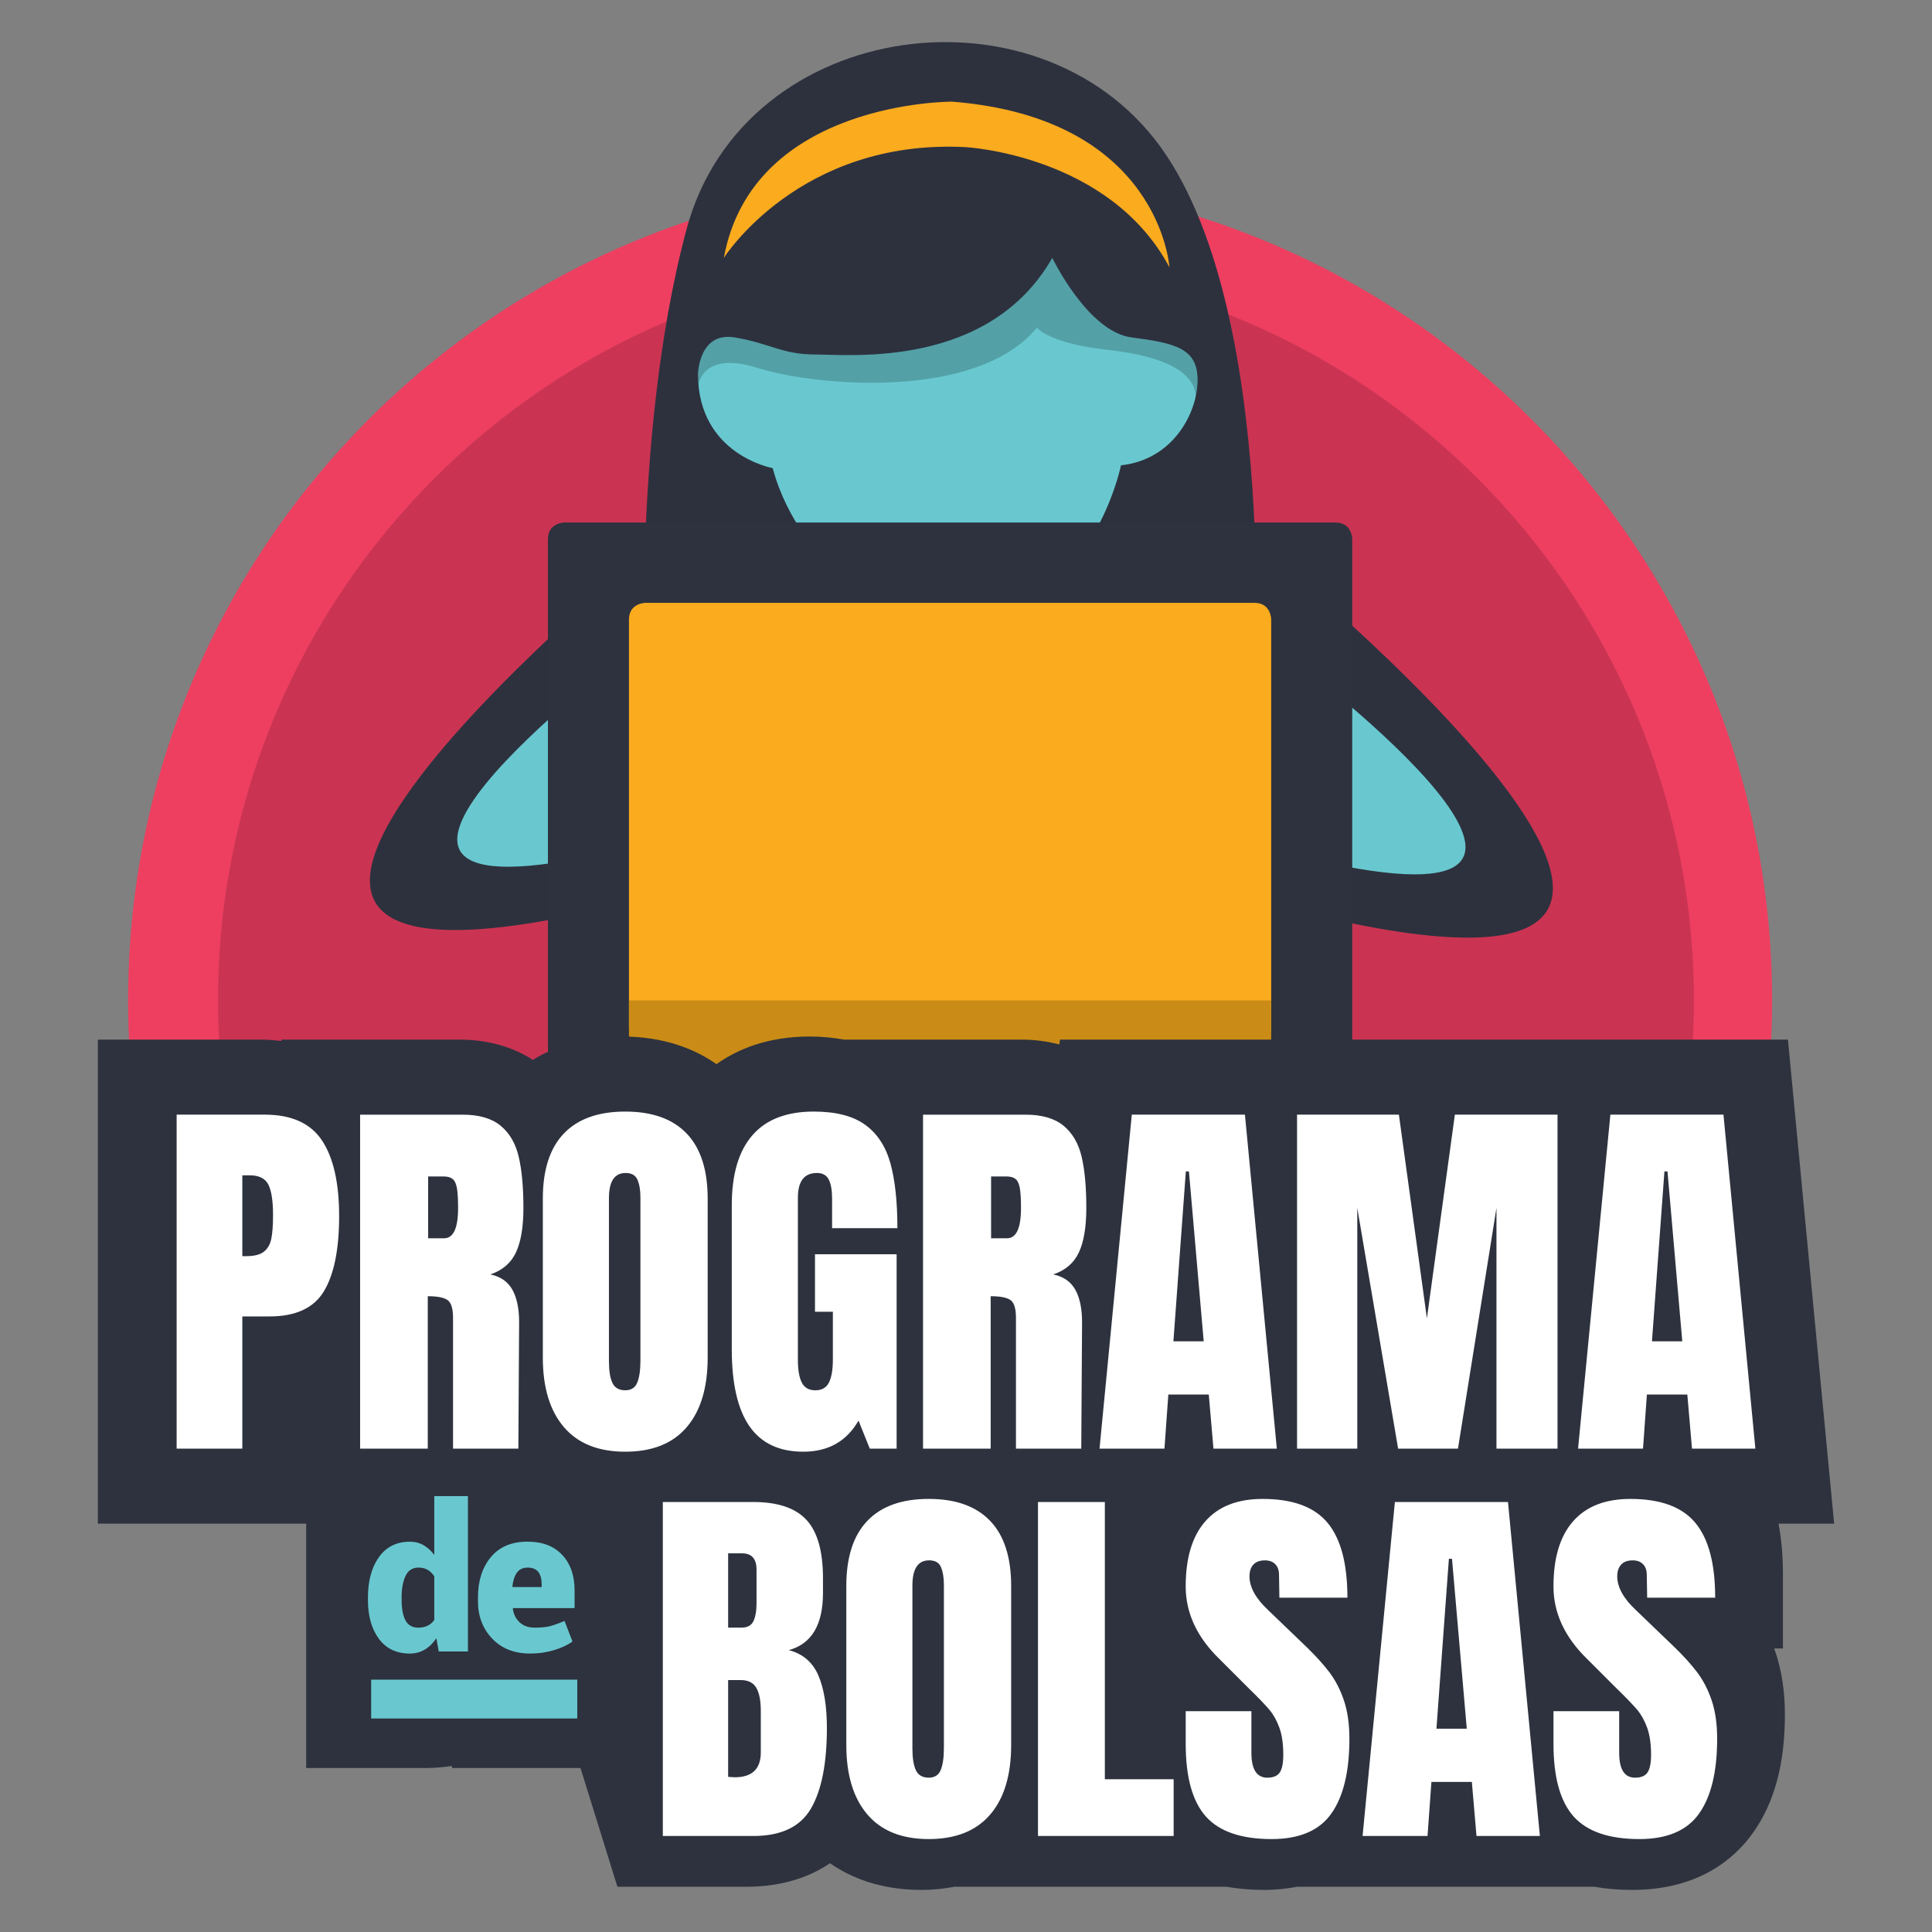
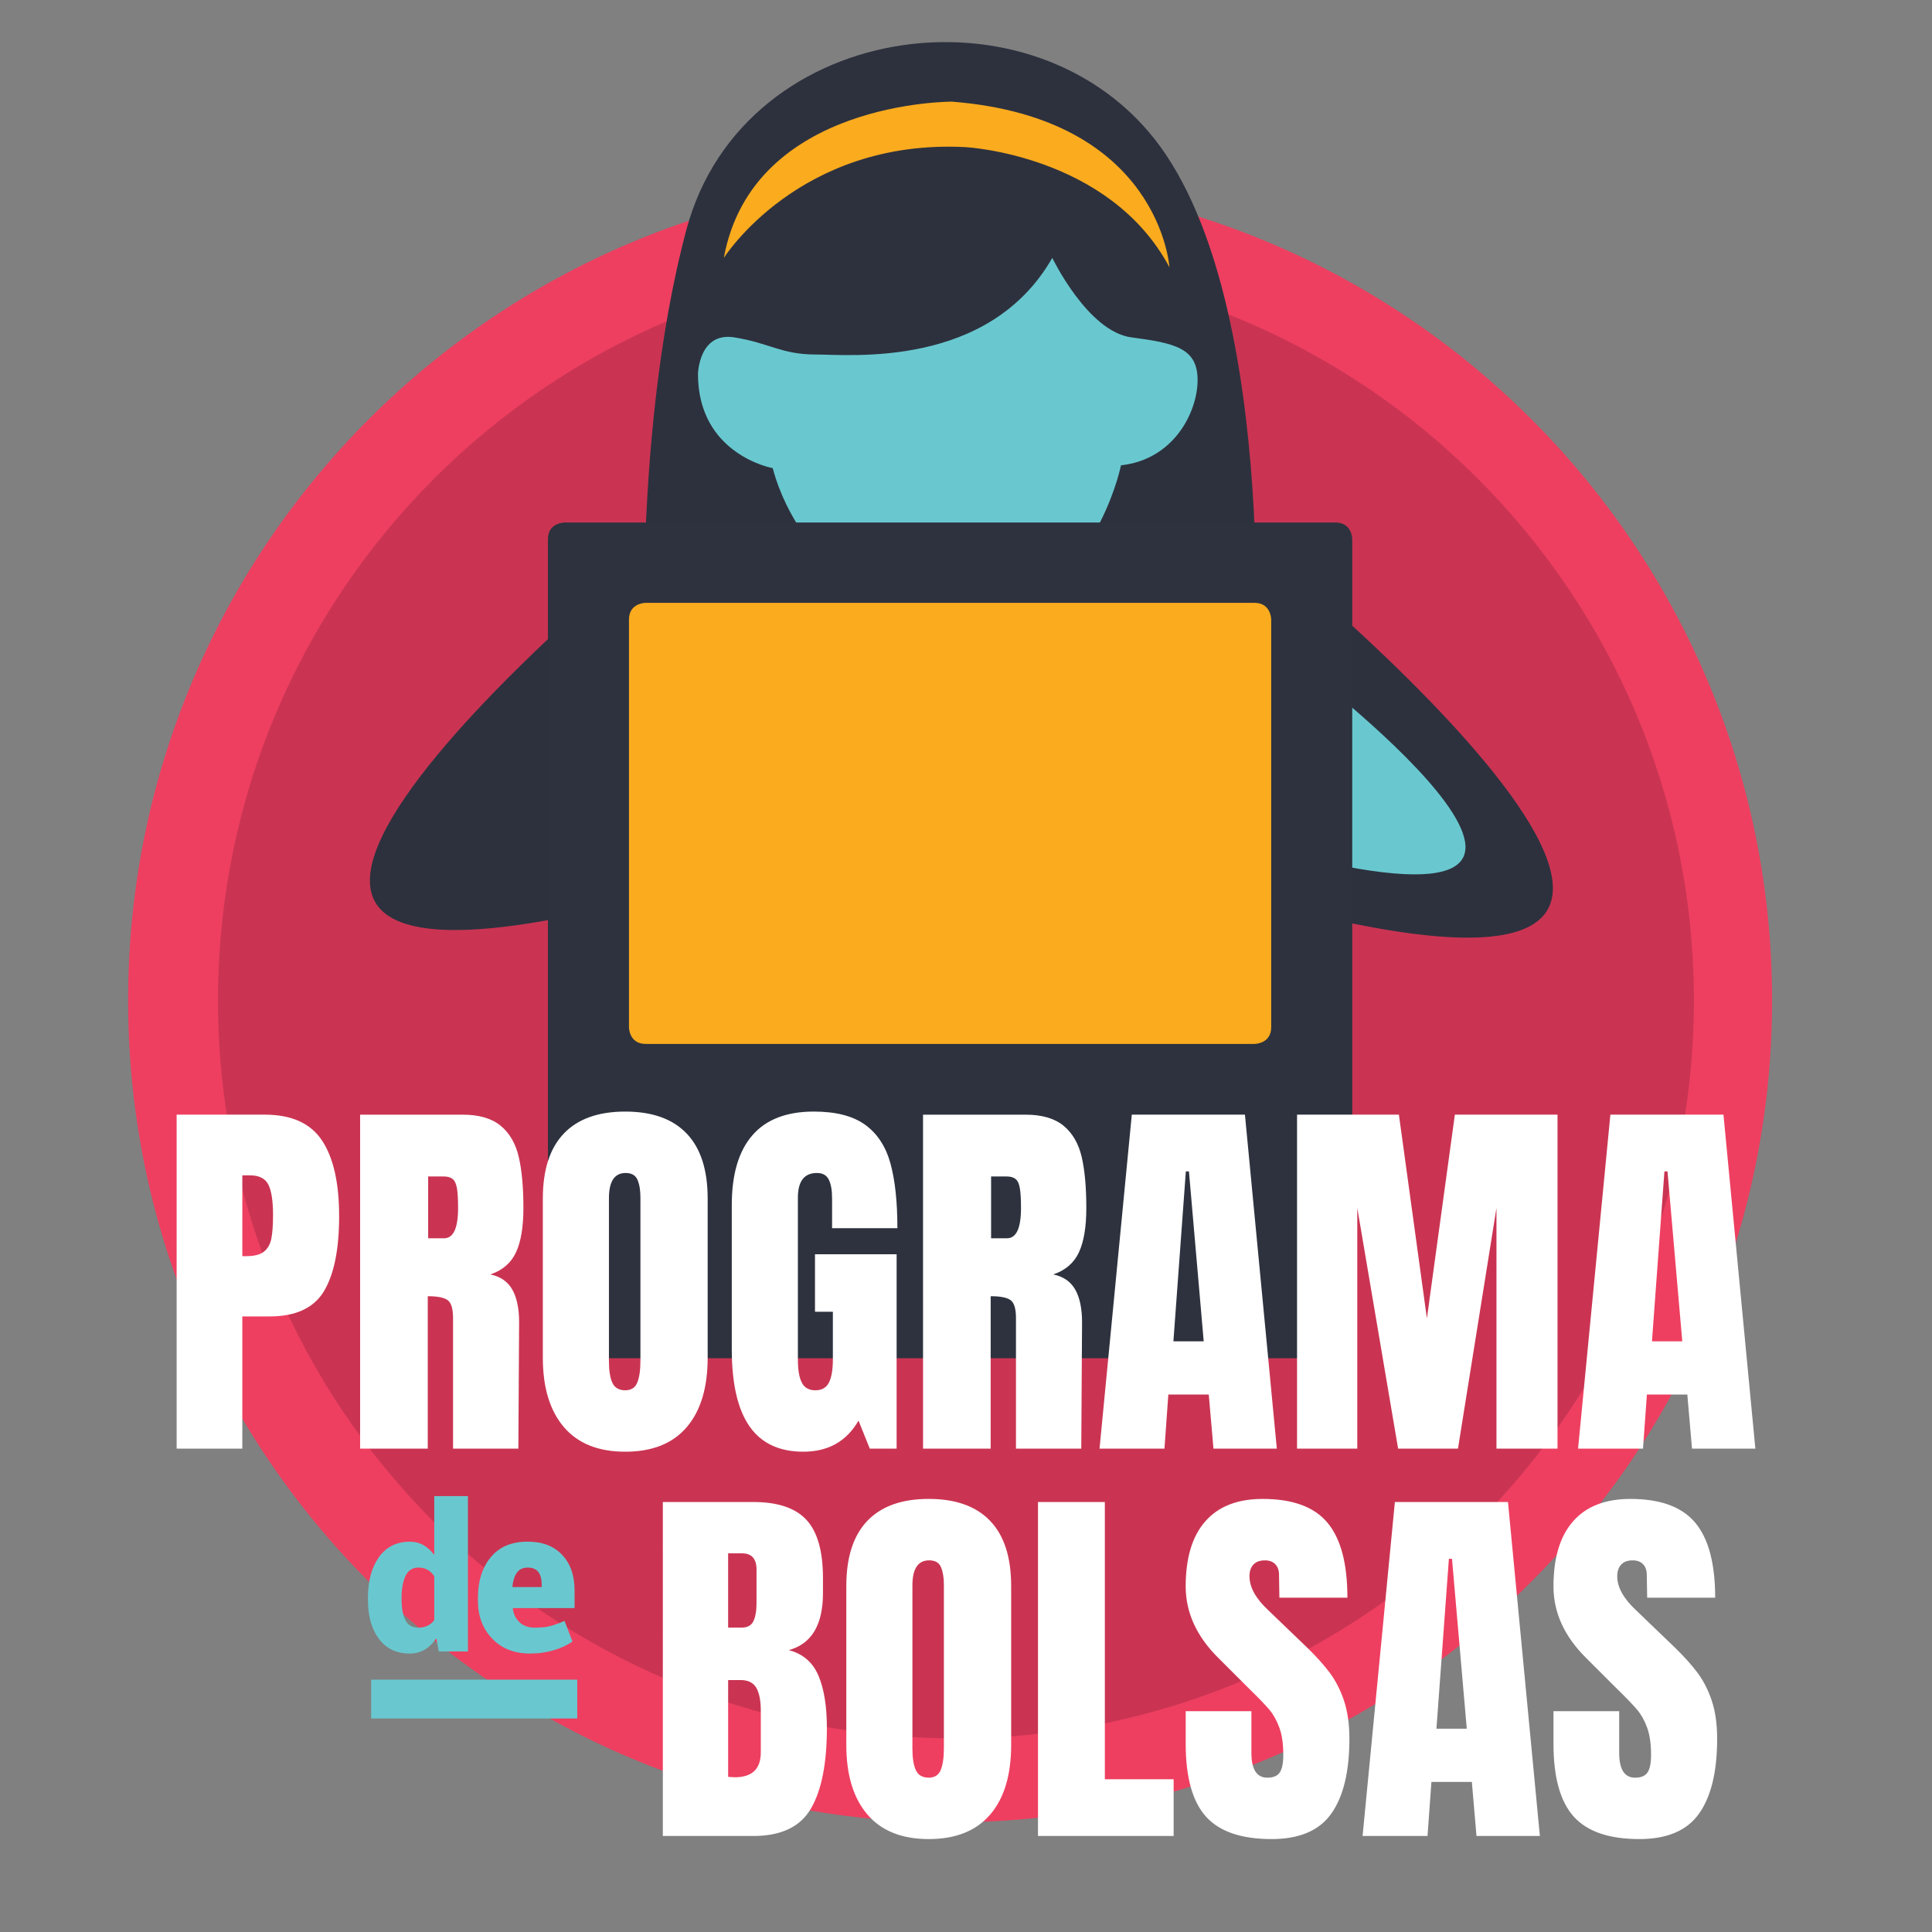
<svg xmlns="http://www.w3.org/2000/svg" version="1.1" id="Layer_1" x="0px" y="0px" width="180px" height="180px" viewBox="0 0 180 180" enable-background="new 0 0 180 180" xml:space="preserve">
  <rect x="0" y="0" width="180" height="180" fill="#808080" stroke="none" />
  <g>
    <path fill="#EE3F60" d="M88.518,169.789c42.297,0,76.584-34.288,76.584-76.586c0-42.293-34.287-76.582-76.584-76.582   c-42.297,0-76.584,34.288-76.584,76.582C11.933,135.501,46.22,169.789,88.518,169.789" />
    <path fill="#CA3452" d="M89.064,161.958c37.971,0,68.752-30.78,68.752-68.755c0-37.97-30.781-68.75-68.752-68.75   c-37.973,0-68.754,30.78-68.754,68.75C20.31,131.178,51.091,161.958,89.064,161.958" />
    <path fill="#FAAB1E" d="M89.064,53.746c12.899,0,23.356-10.458,23.356-23.359S101.963,7.028,89.064,7.028   c-12.901,0-23.358,10.458-23.358,23.359S76.163,53.746,89.064,53.746" />
    <path fill="#69C8CF" d="M88.378,67.263c14.138,0,25.597-11.459,25.597-25.595c0-14.139-11.459-25.599-25.597-25.599   c-14.135,0-25.595,11.46-25.595,25.599C62.783,55.803,74.243,67.263,88.378,67.263" />
-     <path fill="#53A1A7" d="M65.051,35.955c0,0,0.281-3.34,5.545-1.672c5.267,1.672,20.398,3.092,26.02-3.765   c0,0,0.965,1.462,6.65,2.087c5.686,0.628,8.48,2.345,8.107,4.903c-0.371,2.554,1.941,0.776,1.941,0.776l-2.312-9.075l-13.221-7.321   l-14.462,1.49l-17.614,6.523l-2.922,6.053H65.051z" />
    <path fill="#2D313E" d="M62.085,49.817c0,0-60.124,48.629-2.964,34.133l2.816-19.47L62.085,49.817z" />
-     <path fill="#69C8CF" d="M58.362,60.989c0,0-34.403,25.935-1.55,18.386l1.535-10.483L58.362,60.989z" />
    <path fill="#2D313E" d="M108.953,24.901c-5.605-10.51-19.017-11.195-19.017-11.195c-15.477-0.795-22.499,10.322-22.499,10.322   C70.116,9.361,88.703,9.471,88.703,9.471C108.094,11.002,108.953,24.901,108.953,24.901 M108.686,14.498   C97.65-2.141,69.312,1.373,63.956,21.382c-5.356,20.009-3.75,45.525-3.75,45.525l16.34-15.085c0,0-3.216-3.177-4.554-8.207   c0,0-6.963-1.244-6.963-8.781c0,0,0.082-3.935,3.389-3.401c3.307,0.534,4.378,1.596,7.591,1.596s16.121,1.323,22.031-9.002   c0,0,3.301,6.872,7.375,7.406c4.074,0.534,6.162,1.01,6.162,3.975c0,2.97-2.209,7.412-7.137,7.943c0,0-1.914,9.527-9.414,12.971   c0,0,14.064,10.322,21.641,11.912C116.666,68.234,119.723,31.137,108.686,14.498" />
    <path fill="#2D313E" d="M117.057,50.527c0,0,60.121,48.629,2.963,34.133l-2.818-19.469L117.057,50.527z" />
    <path fill="#69C8CF" d="M120.775,61.699c0,0,34.404,25.938,1.551,18.386l-1.533-10.483L120.775,61.699z" />
    <path fill="#2D323E" d="M52.602,48.683c0,0-1.553,0-1.553,1.553v74.752c0,0,0,1.554,1.553,1.554h71.83c0,0,1.553,0,1.553-1.554   V50.236c0,0,0-1.553-1.553-1.553H52.602z" />
    <path fill="#FAAB1E" d="M60.152,56.165c0,0-1.553,0-1.553,1.553v37.989c0,0,0,1.553,1.553,1.553h56.73c0,0,1.553,0,1.553-1.553   V57.718c0,0,0-1.553-1.553-1.553H60.152z" />
-     <rect x="58.599" y="93.207" fill="#CA8C16" width="59.836" height="6.508" />
-     <path fill="#2D323E" d="M170.883,141.954l-4.305-45.095H151.75h-8.414h-21.344h-8.488H98.752l-0.047,0.449   c-1.092-0.273-2.242-0.449-3.494-0.449H78.66l0,0c-1.014-0.17-2.06-0.291-3.189-0.291c-3.926,0-6.732,1.168-8.717,2.576   c-1.975-1.384-4.829-2.576-8.85-2.576c-3.629,0-6.308,0.974-8.253,2.179c-1.926-1.229-4.22-1.888-6.886-1.888H26.213v0.125   c-0.603-0.067-1.215-0.125-1.883-0.125H9.117v45.095h19.407v22.768h11.085c0.897,0,1.72-0.075,2.498-0.194v0.194h11.977   l3.439,11.065h11.989c3.456,0,5.989-0.956,7.819-2.193c1.981,1.374,4.735,2.484,8.517,2.484c1.165,0,2.209-0.127,3.189-0.312v0.021   h25.247c1.102,0.191,2.27,0.291,3.508,0.291c1.119,0,2.115-0.121,3.055-0.291h27.701c1.102,0.191,2.27,0.291,3.51,0.291   c6.186,0,9.539-2.892,11.262-5.318c2-2.818,2.975-6.423,2.975-11.02c0-2.124-0.295-4.072-0.875-5.805   c-0.041-0.118-0.082-0.236-0.123-0.352h0.814v-6.99c0-1.681-0.143-3.22-0.412-4.64H170.883z" />
    <path fill="#FFFFFF" d="M152.738,171.342c2.582,0,4.438-0.788,5.559-2.372c1.123-1.581,1.686-3.905,1.686-6.973   c0-1.377-0.17-2.566-0.508-3.567c-0.336-1.002-0.785-1.869-1.34-2.609c-0.557-0.734-1.258-1.515-2.1-2.333l-3.623-3.48   c-1.16-1.083-1.738-2.136-1.738-3.149c0-0.458,0.121-0.822,0.363-1.086c0.24-0.268,0.602-0.397,1.084-0.397   c0.412,0,0.73,0.121,0.961,0.361c0.23,0.239,0.344,0.567,0.344,0.977l0.037,2.139h6.336c0-3.164-0.613-5.488-1.846-6.972   c-1.232-1.487-3.248-2.23-6.049-2.23c-2.342,0-4.123,0.695-5.342,2.085c-1.221,1.386-1.828,3.41-1.828,6.064   c0,2.464,1.037,4.709,3.113,6.739l2.68,2.679c0.969,0.94,1.635,1.636,2.012,2.084c0.373,0.446,0.682,1.002,0.924,1.666   c0.24,0.664,0.363,1.502,0.363,2.519c0,0.773-0.109,1.319-0.328,1.647c-0.217,0.324-0.604,0.488-1.16,0.488   c-0.988,0-1.482-0.773-1.482-2.318v-3.877h-6.121v3.043c0,3.116,0.627,5.373,1.883,6.775   C147.873,170.642,149.912,171.342,152.738,171.342 M134.99,145.229h0.289l1.377,15.828h-2.826L134.99,145.229z M133,171.054   l0.361-5.036h3.768l0.432,5.036h5.906l-2.971-31.114h-10.539l-3.008,31.114H133z M118.475,171.342c2.584,0,4.438-0.788,5.559-2.372   c1.123-1.581,1.686-3.905,1.686-6.973c0-1.377-0.17-2.566-0.508-3.567c-0.338-1.002-0.785-1.869-1.34-2.609   c-0.557-0.734-1.258-1.515-2.102-2.333l-3.621-3.48c-1.16-1.083-1.738-2.136-1.738-3.149c0-0.458,0.119-0.822,0.361-1.086   c0.242-0.268,0.604-0.397,1.086-0.397c0.41,0,0.73,0.121,0.961,0.361c0.229,0.239,0.344,0.567,0.344,0.977l0.035,2.139h6.338   c0-3.164-0.613-5.488-1.846-6.972c-1.23-1.487-3.248-2.23-6.049-2.23c-2.342,0-4.123,0.695-5.342,2.085   c-1.221,1.386-1.83,3.41-1.83,6.064c0,2.464,1.037,4.709,3.115,6.739l2.68,2.679c0.967,0.94,1.635,1.636,2.01,2.084   c0.375,0.446,0.682,1.002,0.924,1.666s0.363,1.502,0.363,2.519c0,0.773-0.107,1.319-0.326,1.647   c-0.219,0.324-0.604,0.488-1.158,0.488c-0.99,0-1.486-0.773-1.486-2.318v-3.877h-6.121v3.043c0,3.116,0.629,5.373,1.885,6.775   C113.607,170.642,115.648,171.342,118.475,171.342 M109.346,171.054v-5.288h-6.41v-25.826h-6.229v31.114H109.346z M86.527,165.62   c-0.58,0-0.977-0.23-1.194-0.688s-0.326-1.135-0.326-2.027v-15.179c0-1.569,0.519-2.352,1.556-2.352   c0.557,0,0.926,0.209,1.107,0.634c0.179,0.422,0.27,0.971,0.27,1.647v15.21c0,0.871-0.097,1.547-0.29,2.029   C87.457,165.377,87.085,165.62,86.527,165.62 M86.527,171.342c2.512,0,4.42-0.761,5.724-2.281c1.306-1.523,1.956-3.684,1.956-6.483   v-14.812c0-2.682-0.65-4.706-1.956-6.068c-1.304-1.365-3.211-2.048-5.724-2.048c-2.511,0-4.417,0.683-5.722,2.048   c-1.303,1.362-1.956,3.387-1.956,6.068v14.812c0,2.779,0.652,4.934,1.956,6.465C82.11,170.574,84.017,171.342,86.527,171.342    M68.457,165.584l-0.618-0.037v-9.02h1.159c0.699,0,1.189,0.242,1.467,0.725c0.278,0.485,0.417,1.195,0.417,2.136v3.878   C70.882,164.81,70.074,165.584,68.457,165.584 M67.839,151.64v-6.918h1.305c0.892,0,1.34,0.507,1.34,1.52v3.113   c0,0.729-0.097,1.286-0.289,1.687c-0.194,0.397-0.558,0.599-1.089,0.599H67.839z M61.754,171.054h8.44   c2.582,0,4.369-0.853,5.36-2.555s1.485-4.208,1.485-7.515c0-2.03-0.267-3.659-0.796-4.892c-0.533-1.231-1.449-2.015-2.754-2.354   c2.124-0.579,3.186-2.354,3.186-5.324v-1.374c0-2.513-0.513-4.324-1.538-5.435c-1.026-1.11-2.673-1.666-4.943-1.666h-8.44V171.054z   " />
    <path fill="#FFFFFF" d="M155.07,109.139h0.287l1.377,15.828h-2.824L155.07,109.139z M153.076,134.964l0.361-5.036h3.768   l0.434,5.036h5.904l-2.971-31.114h-10.537l-3.01,31.114H153.076z M126.455,134.964v-22.421l3.803,22.421h5.578l3.586-22.421v22.421   h5.688V103.85h-9.564l-2.605,18.981l-2.609-18.981h-9.49v31.114H126.455z M110.482,109.139h0.289l1.375,15.828h-2.822   L110.482,109.139z M108.49,134.964l0.361-5.036h3.768l0.436,5.036h5.904l-2.971-31.114h-10.541l-3.006,31.114H108.49z    M92.338,115.367v-5.759h1.447c0.361,0,0.641,0.079,0.834,0.237c0.191,0.154,0.324,0.439,0.396,0.849   c0.074,0.413,0.109,1.029,0.109,1.849c0,1.884-0.436,2.824-1.305,2.824H92.338z M85.997,134.964h6.302v-14.199   c0.895,0,1.51,0.121,1.848,0.361c0.34,0.242,0.508,0.798,0.508,1.669v12.169h6.084l0.074-11.771c0-1.28-0.213-2.294-0.635-3.044   c-0.422-0.746-1.105-1.22-2.047-1.413c1.137-0.386,1.934-1.071,2.391-2.063c0.459-0.989,0.688-2.366,0.688-4.129   c0-1.93-0.143-3.52-0.434-4.764c-0.289-1.241-0.854-2.209-1.684-2.897c-0.834-0.686-2.012-1.032-3.531-1.032h-9.564V134.964z    M74.842,135.252c2.318,0,4.034-0.965,5.144-2.897l1.05,2.609h2.5v-18.11h-7.606v5.361h1.666v4.454c0,0.94-0.122,1.653-0.363,2.136   s-0.665,0.726-1.267,0.726c-0.605,0-1.029-0.243-1.268-0.726c-0.243-0.482-0.361-1.195-0.361-2.136v-15.067   c0-1.547,0.589-2.317,1.772-2.317c0.533,0,0.901,0.203,1.106,0.615c0.205,0.41,0.308,0.989,0.308,1.739v2.788h6.086   c0-2.464-0.218-4.479-0.652-6.05c-0.435-1.568-1.22-2.765-2.354-3.586c-1.135-0.819-2.729-1.229-4.782-1.229   c-2.535,0-4.445,0.734-5.722,2.209c-1.281,1.472-1.921,3.644-1.921,6.521v13.401c0,3.21,0.549,5.606,1.647,7.188   C70.923,134.464,72.598,135.252,74.842,135.252 M58.253,129.53c-0.58,0-0.977-0.228-1.195-0.688   c-0.217-0.459-0.325-1.135-0.325-2.027v-15.176c0-1.572,0.519-2.354,1.557-2.354c0.555,0,0.922,0.212,1.104,0.634   c0.182,0.422,0.273,0.971,0.273,1.647v15.213c0,0.867-0.097,1.544-0.292,2.026C59.183,129.287,58.808,129.53,58.253,129.53    M58.253,135.252c2.512,0,4.419-0.758,5.722-2.281c1.305-1.521,1.957-3.684,1.957-6.483v-14.812c0-2.682-0.652-4.703-1.957-6.068   c-1.303-1.365-3.21-2.045-5.722-2.045c-2.511,0-4.417,0.68-5.722,2.045s-1.957,3.387-1.957,6.068v14.812   c0,2.779,0.652,4.933,1.957,6.465C53.835,134.487,55.742,135.252,58.253,135.252 M39.89,115.367v-5.759h1.449   c0.362,0,0.64,0.079,0.833,0.237c0.193,0.154,0.326,0.439,0.399,0.849c0.071,0.413,0.108,1.029,0.108,1.849   c0,1.884-0.435,2.824-1.305,2.824H39.89z M33.551,134.964h6.303v-14.199c0.894,0,1.508,0.121,1.847,0.361   c0.339,0.242,0.508,0.798,0.508,1.669v12.169h6.085l0.071-11.771c0-1.28-0.211-2.294-0.634-3.044   c-0.422-0.746-1.104-1.22-2.045-1.413c1.133-0.386,1.93-1.071,2.391-2.063c0.458-0.989,0.688-2.366,0.688-4.129   c0-1.93-0.144-3.52-0.436-4.764c-0.288-1.241-0.85-2.209-1.684-2.897c-0.832-0.686-2.009-1.032-3.532-1.032h-9.562V134.964z    M22.577,117.033v-7.531h0.688c0.869,0,1.449,0.289,1.739,0.868c0.289,0.579,0.434,1.521,0.434,2.825   c0,0.968-0.055,1.708-0.162,2.227c-0.109,0.519-0.339,0.919-0.689,1.195c-0.35,0.279-0.9,0.416-1.647,0.416H22.577z    M16.456,134.964h6.121v-12.315h2.537c2.437,0,4.128-0.785,5.07-2.354c0.941-1.569,1.412-3.899,1.412-6.991   s-0.531-5.439-1.593-7.045c-1.063-1.604-2.837-2.409-5.324-2.409h-8.222V134.964z" />
    <path fill="#69C8CF" d="M50.154,146.457c0.209,0.273,0.314,0.661,0.314,1.168v0.24h-2.699l-0.029-0.046   c0.051-0.537,0.188-0.968,0.414-1.289c0.226-0.322,0.563-0.482,1.015-0.482C49.615,146.048,49.943,146.184,50.154,146.457    M51.633,153.735c0.698-0.212,1.264-0.479,1.704-0.801l-0.742-1.914c-0.545,0.23-0.996,0.392-1.35,0.485   c-0.357,0.091-0.832,0.14-1.426,0.14c-0.585,0-1.056-0.167-1.409-0.498c-0.354-0.33-0.564-0.755-0.631-1.265l0.02-0.058h5.734   v-1.645c0-1.396-0.387-2.503-1.161-3.319c-0.774-0.819-1.84-1.226-3.203-1.226c-1.49-0.007-2.636,0.473-3.438,1.44   c-0.801,0.968-1.201,2.219-1.201,3.747v0.353c0,1.398,0.44,2.561,1.323,3.489c0.881,0.928,2.06,1.393,3.539,1.393   C50.191,154.058,50.938,153.948,51.633,153.735 M37.415,148.86c0-0.847,0.125-1.529,0.371-2.042   c0.247-0.513,0.65-0.771,1.208-0.771c0.322,0,0.605,0.069,0.853,0.215c0.249,0.14,0.452,0.346,0.614,0.61v4.057   c-0.162,0.233-0.367,0.412-0.618,0.533c-0.25,0.122-0.54,0.183-0.867,0.183c-0.563,0-0.963-0.23-1.202-0.683   c-0.237-0.455-0.357-1.093-0.357-1.909V148.86z M34.279,149.054c0,1.505,0.34,2.713,1.021,3.629c0.68,0.917,1.64,1.375,2.877,1.375   c0.521,0,0.984-0.125,1.396-0.367c0.411-0.243,0.772-0.598,1.081-1.062l0.224,1.235h2.718v-14.479H40.46v5.485   c-0.297-0.397-0.634-0.701-1.007-0.916c-0.375-0.213-0.794-0.318-1.258-0.318c-1.242,0-2.207,0.479-2.891,1.438   c-0.684,0.959-1.025,2.222-1.025,3.787V149.054z" />
    <rect x="34.581" y="156.49" fill="#69C8CF" width="19.2" height="3.617" />
  </g>
</svg>